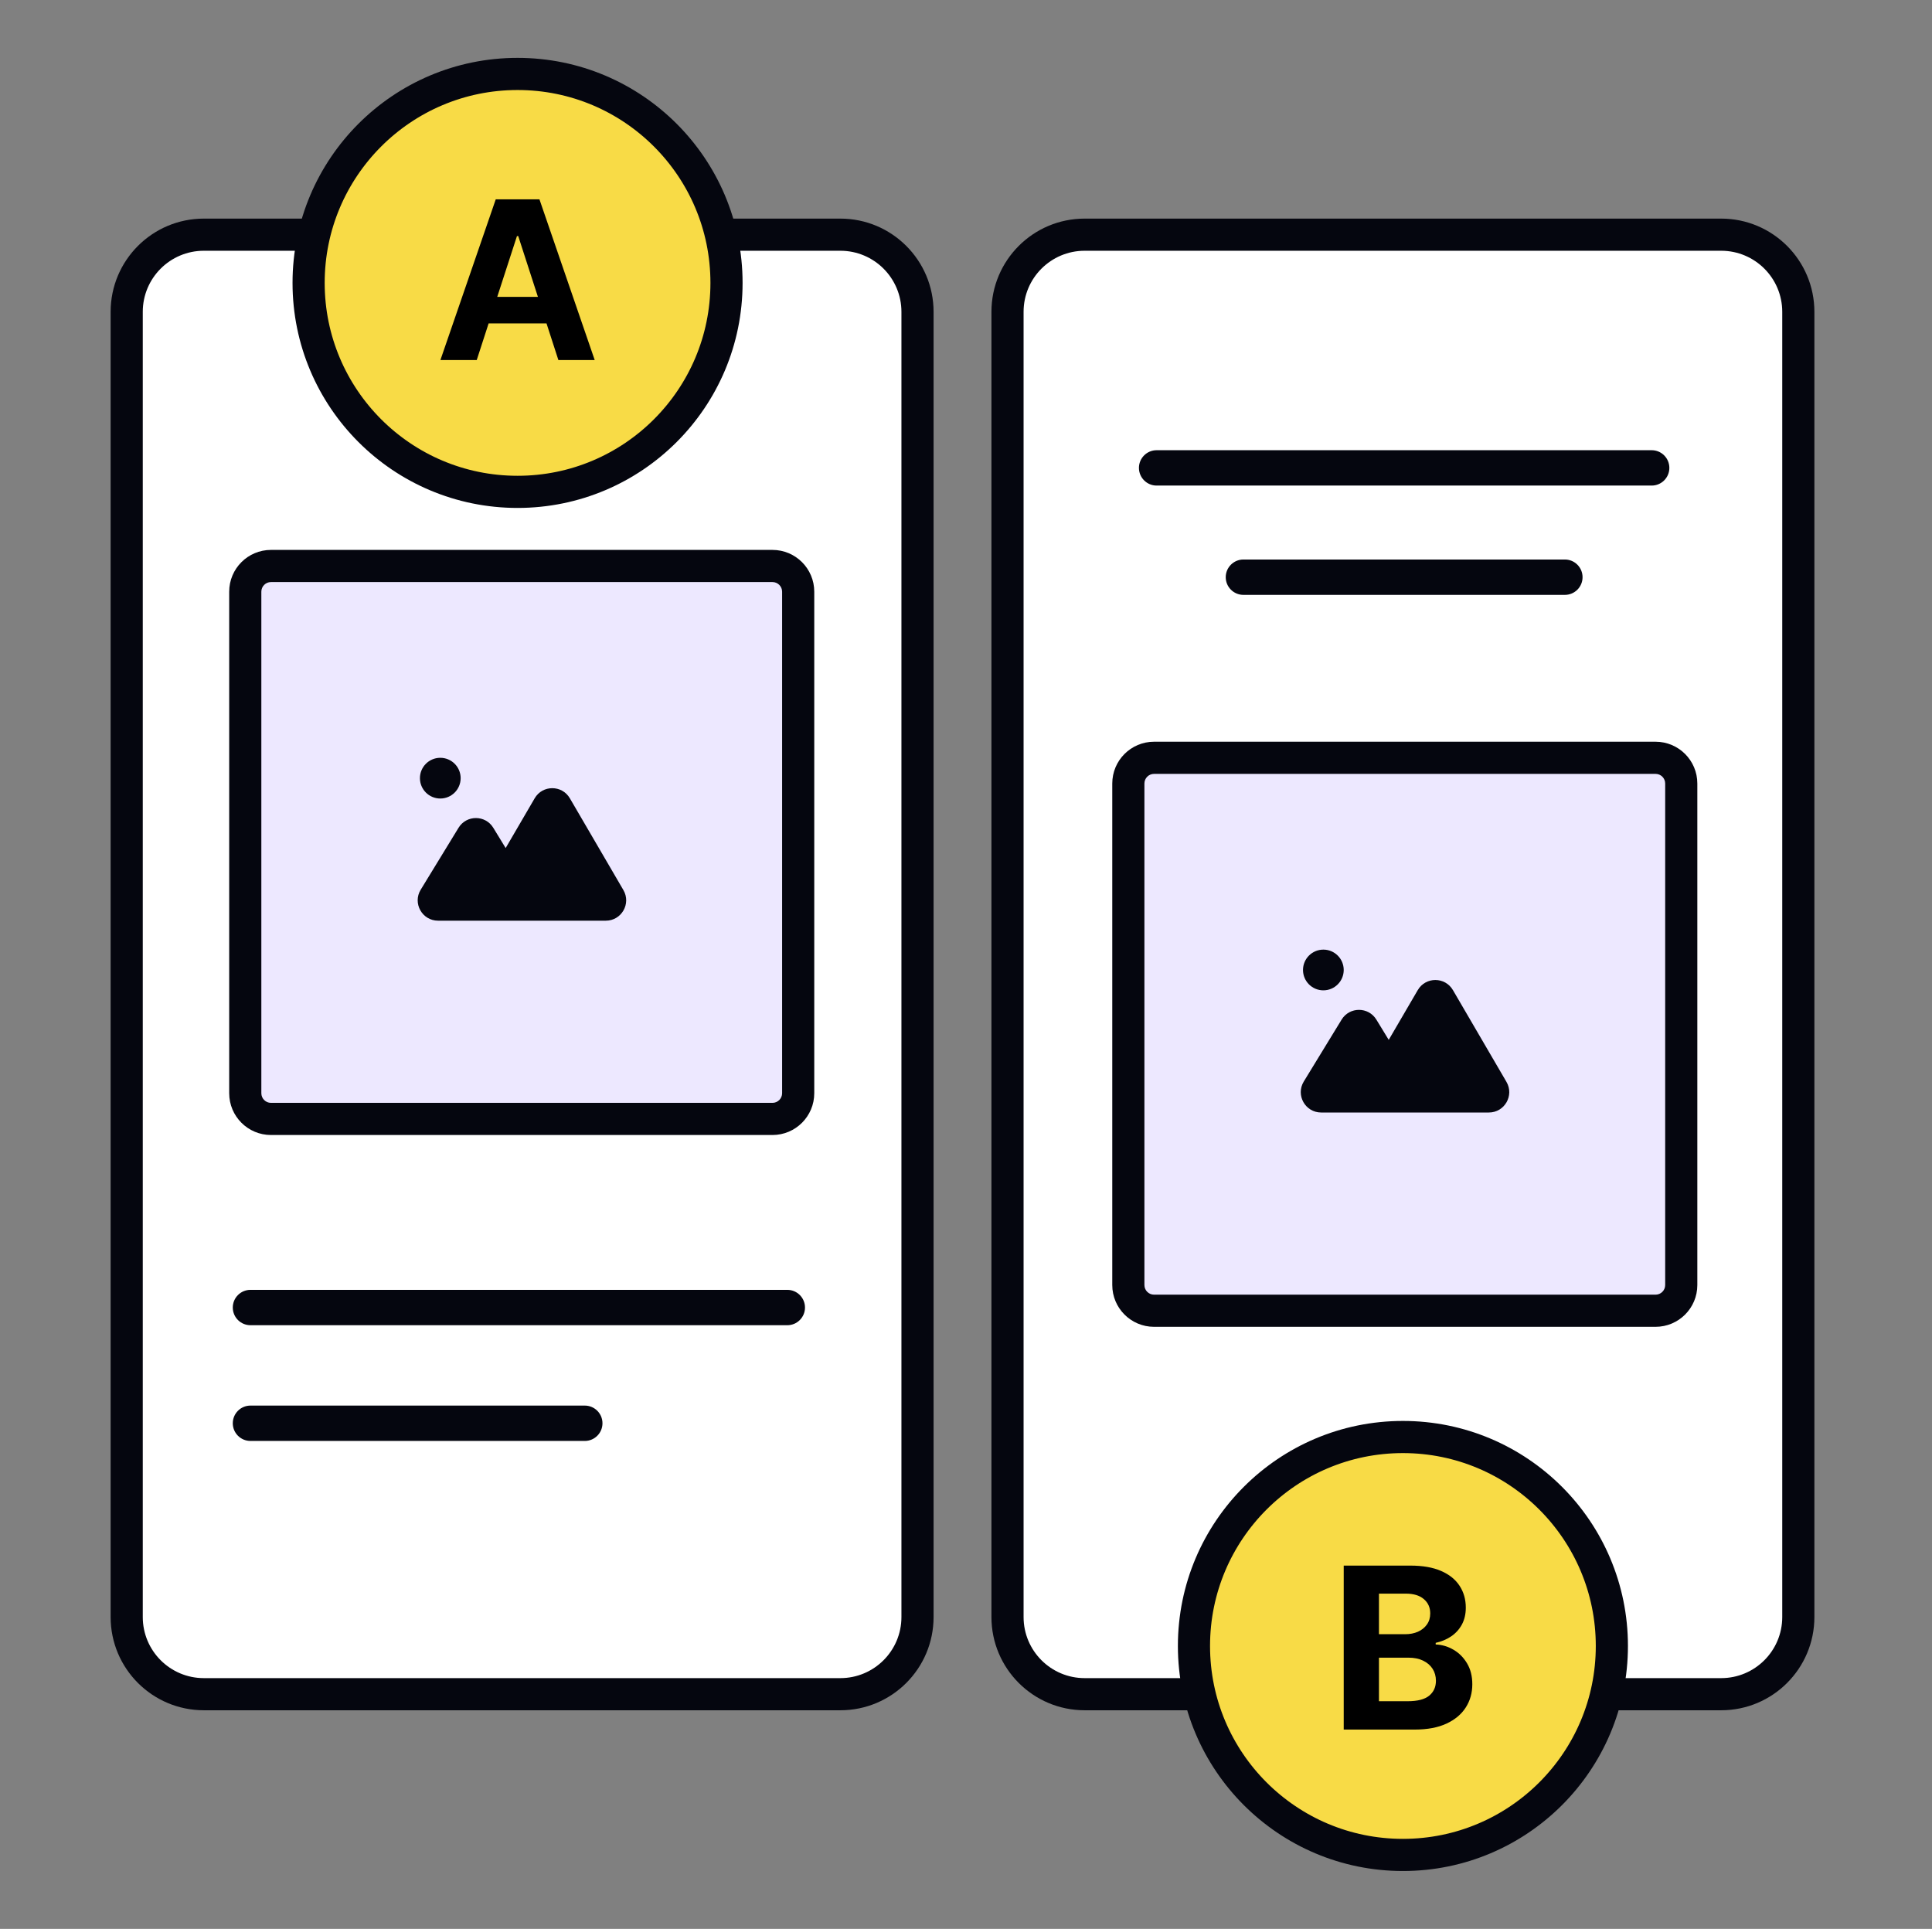
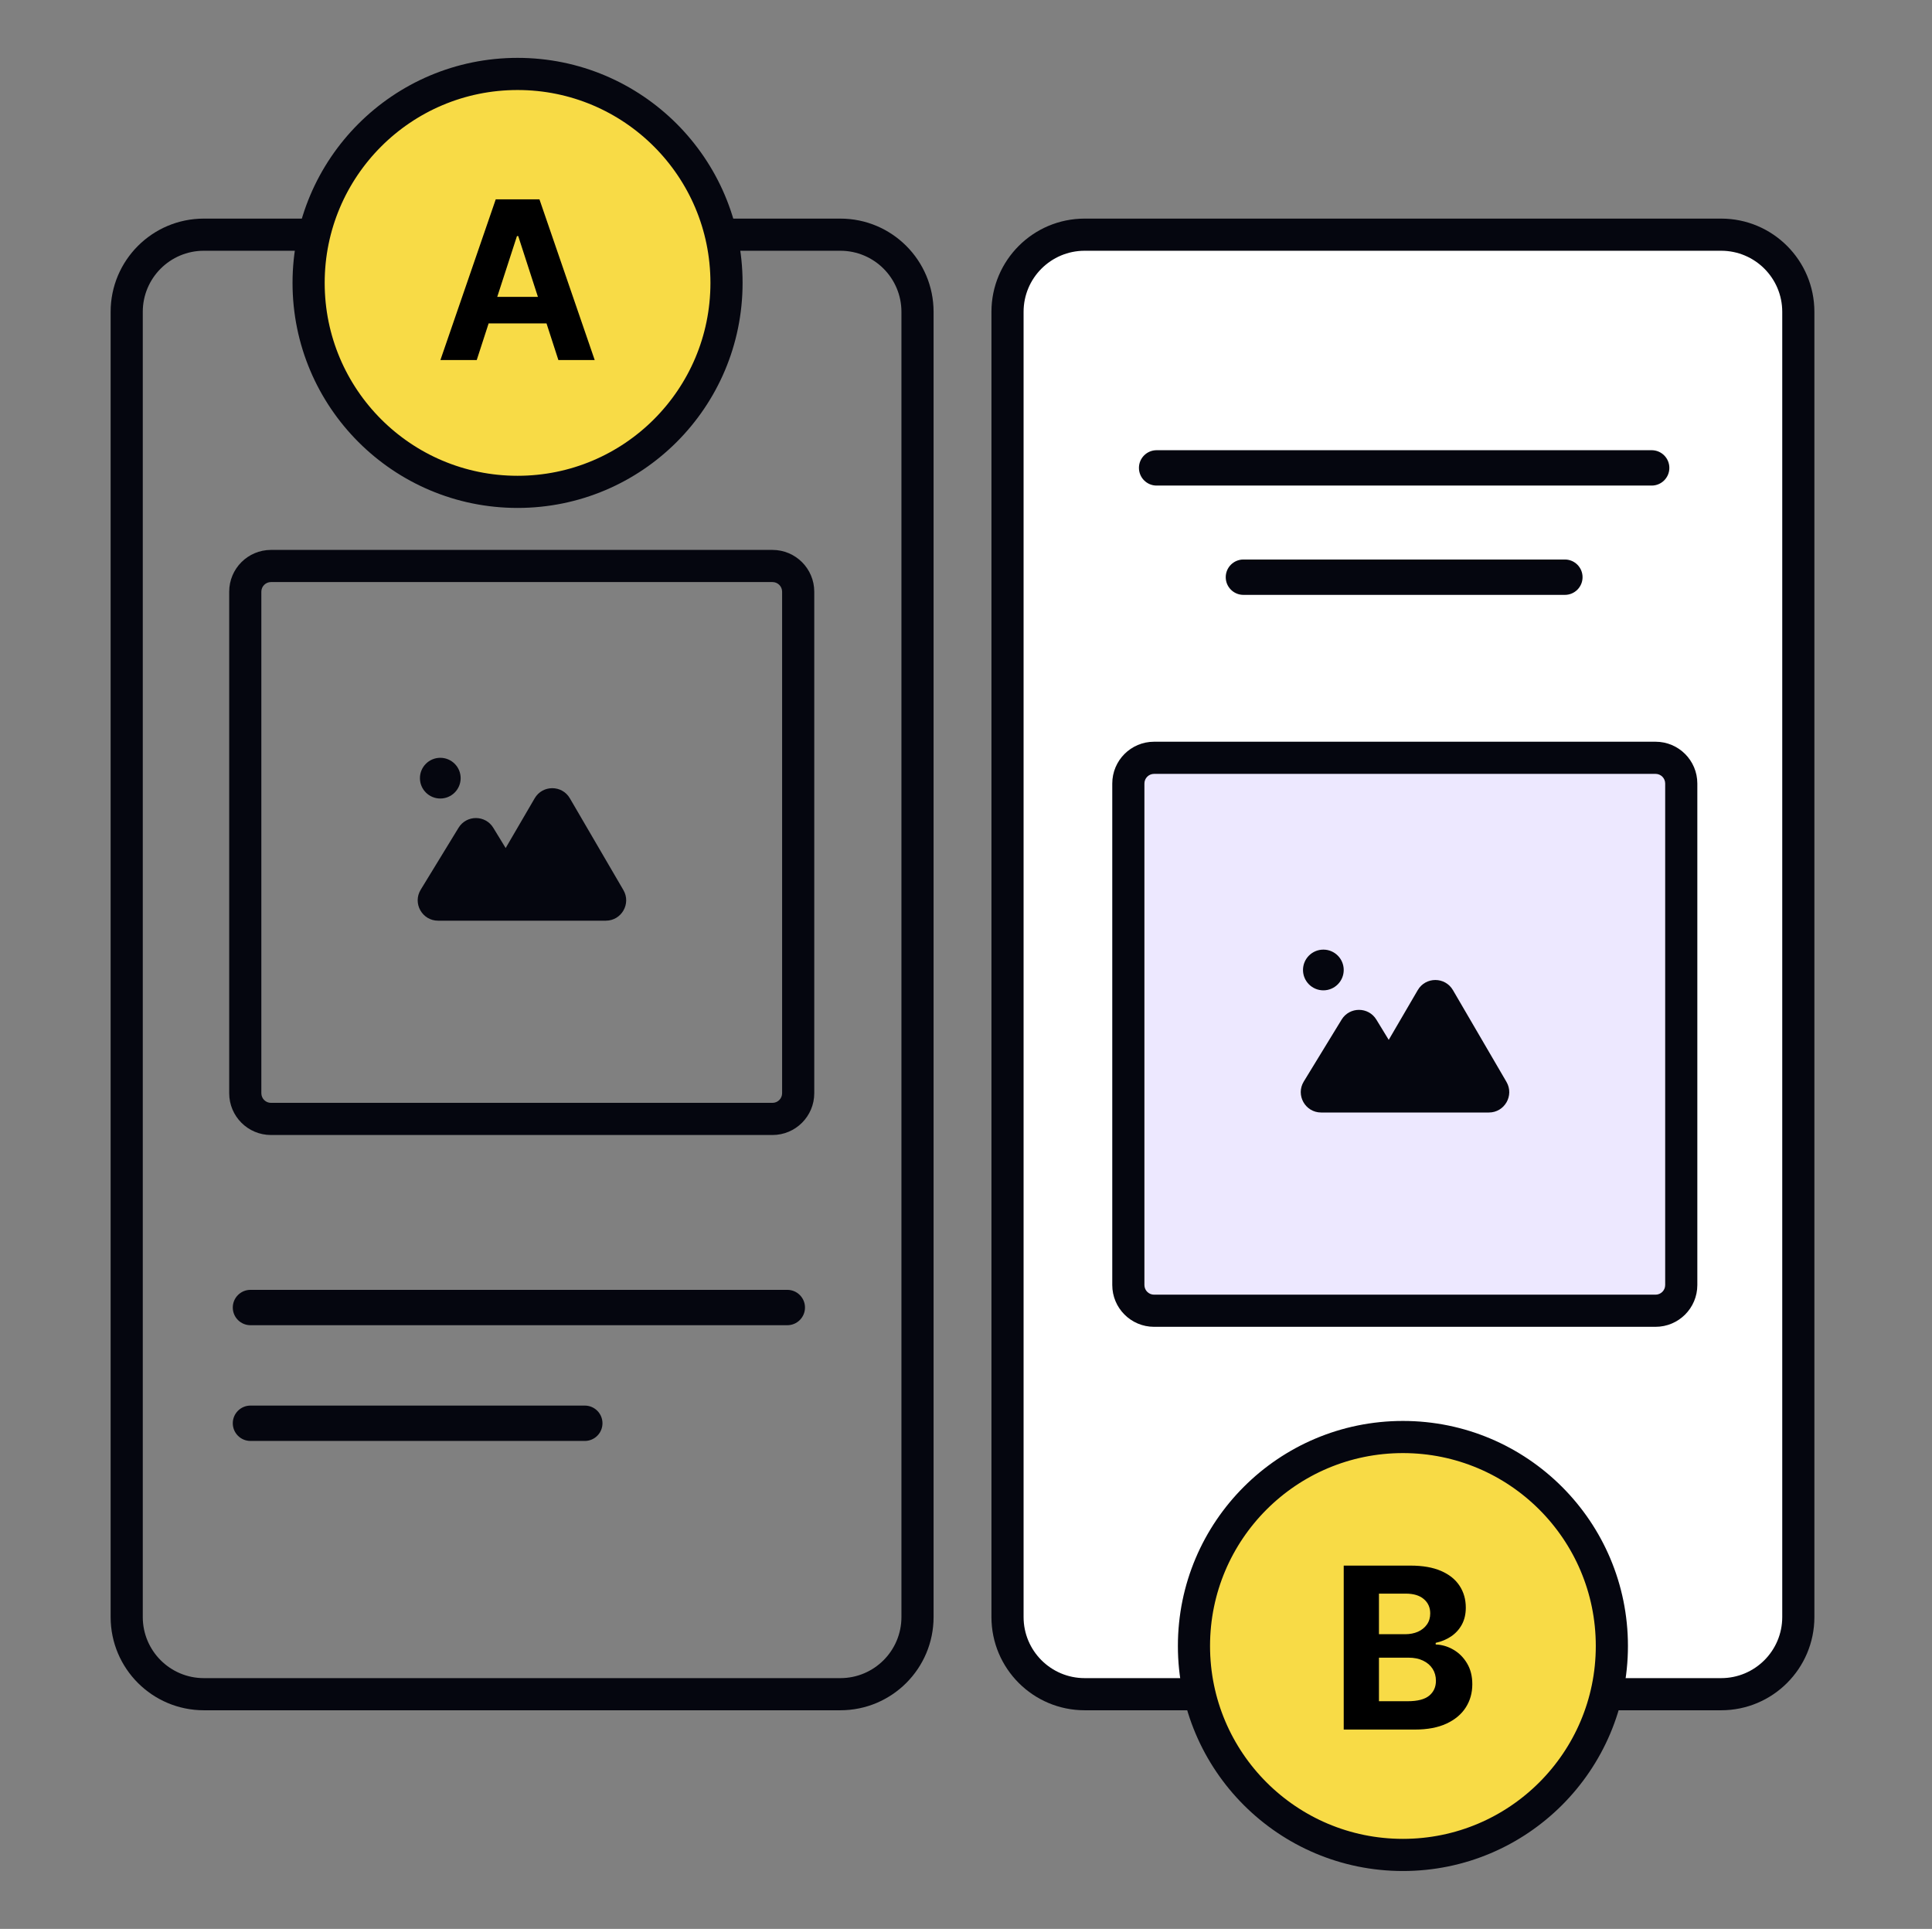
<svg xmlns="http://www.w3.org/2000/svg" width="601" height="600" viewBox="0 0 601 600" fill="none">
  <rect x="0" y="0" width="601" height="600" fill="#808080" stroke="none" />
-   <path d="M39.414 97.441C39.414 84.187 50.159 73.441 63.414 73.441H261.414C274.669 73.441 285.414 84.187 285.414 97.441V503.441C285.414 516.696 274.669 527.441 261.414 527.441H63.414C50.159 527.441 39.414 516.696 39.414 503.441V97.441Z" fill="white" />
  <path d="M72.414 406.724C72.414 403.686 74.876 401.224 77.914 401.224H244.914C247.952 401.224 250.414 403.686 250.414 406.724C250.414 409.761 247.952 412.224 244.914 412.224H77.914C74.876 412.224 72.414 409.761 72.414 406.724Z" fill="#05060F" />
  <path d="M72.414 442.724C72.414 439.686 74.876 437.224 77.914 437.224H181.914C184.952 437.224 187.414 439.686 187.414 442.724C187.414 445.761 184.952 448.224 181.914 448.224H77.914C74.876 448.224 72.414 445.761 72.414 442.724Z" fill="#05060F" />
  <path fill-rule="evenodd" clip-rule="evenodd" d="M34.414 97C34.414 80.984 47.398 68 63.414 68H261.414C277.43 68 290.414 80.984 290.414 97V503C290.414 519.016 277.43 532 261.414 532H63.414C47.398 532 34.414 519.016 34.414 503V97ZM63.414 78C52.921 78 44.414 86.507 44.414 97V503C44.414 513.493 52.921 522 63.414 522H261.414C271.907 522 280.414 513.493 280.414 503V97C280.414 86.507 271.907 78 261.414 78H63.414Z" fill="#05060F" />
  <circle cx="130.414" cy="127.043" r="8" fill="#05060F" />
  <circle cx="162.414" cy="127.043" r="8" fill="#AFAFB2" />
  <circle cx="194.414" cy="127.043" r="8" fill="#AFAFB2" />
  <path d="M314 97.441C314 84.187 324.745 73.441 338 73.441H536C549.255 73.441 560 84.187 560 97.441V503.441C560 516.696 549.255 527.441 536 527.441H338C324.745 527.441 314 516.696 314 503.441V97.441Z" fill="white" />
  <path d="M354.297 145.543C354.297 142.506 356.759 140.043 359.797 140.043H513.797C516.834 140.043 519.297 142.506 519.297 145.543C519.297 148.581 516.834 151.043 513.797 151.043H359.797C356.759 151.043 354.297 148.581 354.297 145.543Z" fill="#05060F" />
  <path d="M381.297 179.543C381.297 176.506 383.759 174.043 386.797 174.043H486.797C489.834 174.043 492.297 176.506 492.297 179.543C492.297 182.581 489.834 185.043 486.797 185.043H386.797C383.759 185.043 381.297 182.581 381.297 179.543Z" fill="#05060F" />
  <path fill-rule="evenodd" clip-rule="evenodd" d="M308.414 97C308.414 80.984 321.398 68 337.414 68H535.414C551.43 68 564.414 80.984 564.414 97V503C564.414 519.016 551.43 532 535.414 532H337.414C321.398 532 308.414 519.016 308.414 503V97ZM337.414 78C326.921 78 318.414 86.507 318.414 97V503C318.414 513.493 326.921 522 337.414 522H535.414C545.907 522 554.414 513.493 554.414 503V97C554.414 86.507 545.907 78 535.414 78H337.414Z" fill="#05060F" />
  <path d="M351 243.723C351 239.305 354.582 235.723 359 235.723H515C519.418 235.723 523 239.305 523 243.723V399.723C523 404.142 519.418 407.723 515 407.723H359C354.582 407.723 351 404.142 351 399.723V243.723Z" fill="#EDE8FF" />
  <path fill-rule="evenodd" clip-rule="evenodd" d="M346 243.723C346 236.544 351.82 230.723 359 230.723H515C522.18 230.723 528 236.544 528 243.723V399.723C528 406.903 522.18 412.723 515 412.723H359C351.82 412.723 346 406.903 346 399.723V243.723ZM359 240.723C357.343 240.723 356 242.067 356 243.723V399.723C356 401.38 357.343 402.723 359 402.723H515C516.657 402.723 518 401.38 518 399.723V243.723C518 242.067 516.657 240.723 515 240.723H359Z" fill="#05060F" />
  <path d="M418 301.723C418 305.221 415.165 308.057 411.667 308.057C408.169 308.057 405.334 305.221 405.334 301.723C405.334 298.226 408.169 295.39 411.667 295.39C415.165 295.39 418 298.226 418 301.723Z" fill="#05060F" />
  <path fill-rule="evenodd" clip-rule="evenodd" d="M451.972 307.984C449.528 303.794 443.474 303.794 441.031 307.984L432.002 323.46L428.152 317.16C425.683 313.119 419.814 313.119 417.344 317.16L405.574 336.421C402.995 340.641 406.032 346.057 410.978 346.057L430.667 346.057L463.155 346.057C468.043 346.057 471.088 340.754 468.625 336.532L451.972 307.984Z" fill="#05060F" />
-   <path d="M76.297 184.057C76.297 179.639 79.879 176.057 84.297 176.057H240.297C244.715 176.057 248.297 179.639 248.297 184.057V340.057C248.297 344.475 244.715 348.057 240.297 348.057H84.297C79.879 348.057 76.297 344.475 76.297 340.057V184.057Z" fill="#EDE8FF" />
  <path fill-rule="evenodd" clip-rule="evenodd" d="M71.297 184.057C71.297 176.877 77.117 171.057 84.297 171.057H240.297C247.477 171.057 253.297 176.877 253.297 184.057V340.057C253.297 347.237 247.477 353.057 240.297 353.057H84.297C77.117 353.057 71.297 347.237 71.297 340.057V184.057ZM84.297 181.057C82.64 181.057 81.297 182.4 81.297 184.057V340.057C81.297 341.714 82.64 343.057 84.297 343.057H240.297C241.954 343.057 243.297 341.714 243.297 340.057V184.057C243.297 182.4 241.954 181.057 240.297 181.057H84.297Z" fill="#05060F" />
  <path d="M143.297 242.057C143.297 245.555 140.462 248.39 136.964 248.39C133.466 248.39 130.631 245.555 130.631 242.057C130.631 238.559 133.466 235.724 136.964 235.724C140.462 235.724 143.297 238.559 143.297 242.057Z" fill="#05060F" />
  <path fill-rule="evenodd" clip-rule="evenodd" d="M177.269 248.317C174.825 244.128 168.771 244.128 166.327 248.317L157.299 263.794L153.449 257.494C150.98 253.453 145.111 253.453 142.641 257.494L130.871 276.754C128.292 280.975 131.329 286.39 136.275 286.39L155.964 286.39L188.451 286.39C193.339 286.39 196.385 281.088 193.922 276.866L177.269 248.317Z" fill="#05060F" />
  <path d="M161 23C196.899 23 226 52.102 226 88C226 123.899 196.899 153 161 153C125.101 153 96 123.899 96 88C96 52.102 125.101 23 161 23Z" fill="#F8DB46" stroke="#05060F" stroke-width="10" />
  <path d="M148.3 112H137L154.218 62H167.807L185 112H173.7L161.207 73.426H160.817L148.3 112ZM147.594 92.347H174.285V100.599H147.594V92.347Z" fill="black" />
  <path d="M436.414 447C472.313 447 501.414 476.101 501.414 512C501.414 547.899 472.313 577 436.414 577C400.516 577 371.414 547.899 371.414 512C371.414 476.101 400.516 447 436.414 447Z" fill="#F8DB46" stroke="#05060F" stroke-width="10" />
  <path d="M418 538V487H438.759C442.574 487 445.755 487.556 448.304 488.668C450.852 489.781 452.768 491.325 454.051 493.3C455.333 495.259 455.975 497.517 455.975 500.074C455.975 502.066 455.57 503.817 454.759 505.328C453.949 506.822 452.835 508.051 451.418 509.014C450.017 509.96 448.414 510.632 446.608 511.031V511.529C448.582 511.612 450.43 512.16 452.152 513.172C453.89 514.185 455.3 515.604 456.38 517.431C457.46 519.24 458 521.398 458 523.905C458 526.611 457.316 529.027 455.949 531.152C454.599 533.26 452.599 534.929 449.949 536.157C447.3 537.386 444.034 538 440.152 538H418ZM428.962 529.185H437.899C440.954 529.185 443.181 528.612 444.582 527.466C445.983 526.304 446.684 524.76 446.684 522.834C446.684 521.423 446.338 520.178 445.646 519.099C444.954 518.02 443.966 517.173 442.684 516.559C441.418 515.945 439.907 515.638 438.152 515.638H428.962V529.185ZM428.962 508.341H437.089C438.591 508.341 439.924 508.084 441.089 507.569C442.27 507.038 443.198 506.291 443.873 505.328C444.565 504.365 444.911 503.211 444.911 501.867C444.911 500.024 444.245 498.538 442.911 497.409C441.595 496.28 439.722 495.716 437.291 495.716H428.962V508.341Z" fill="black" />
</svg>